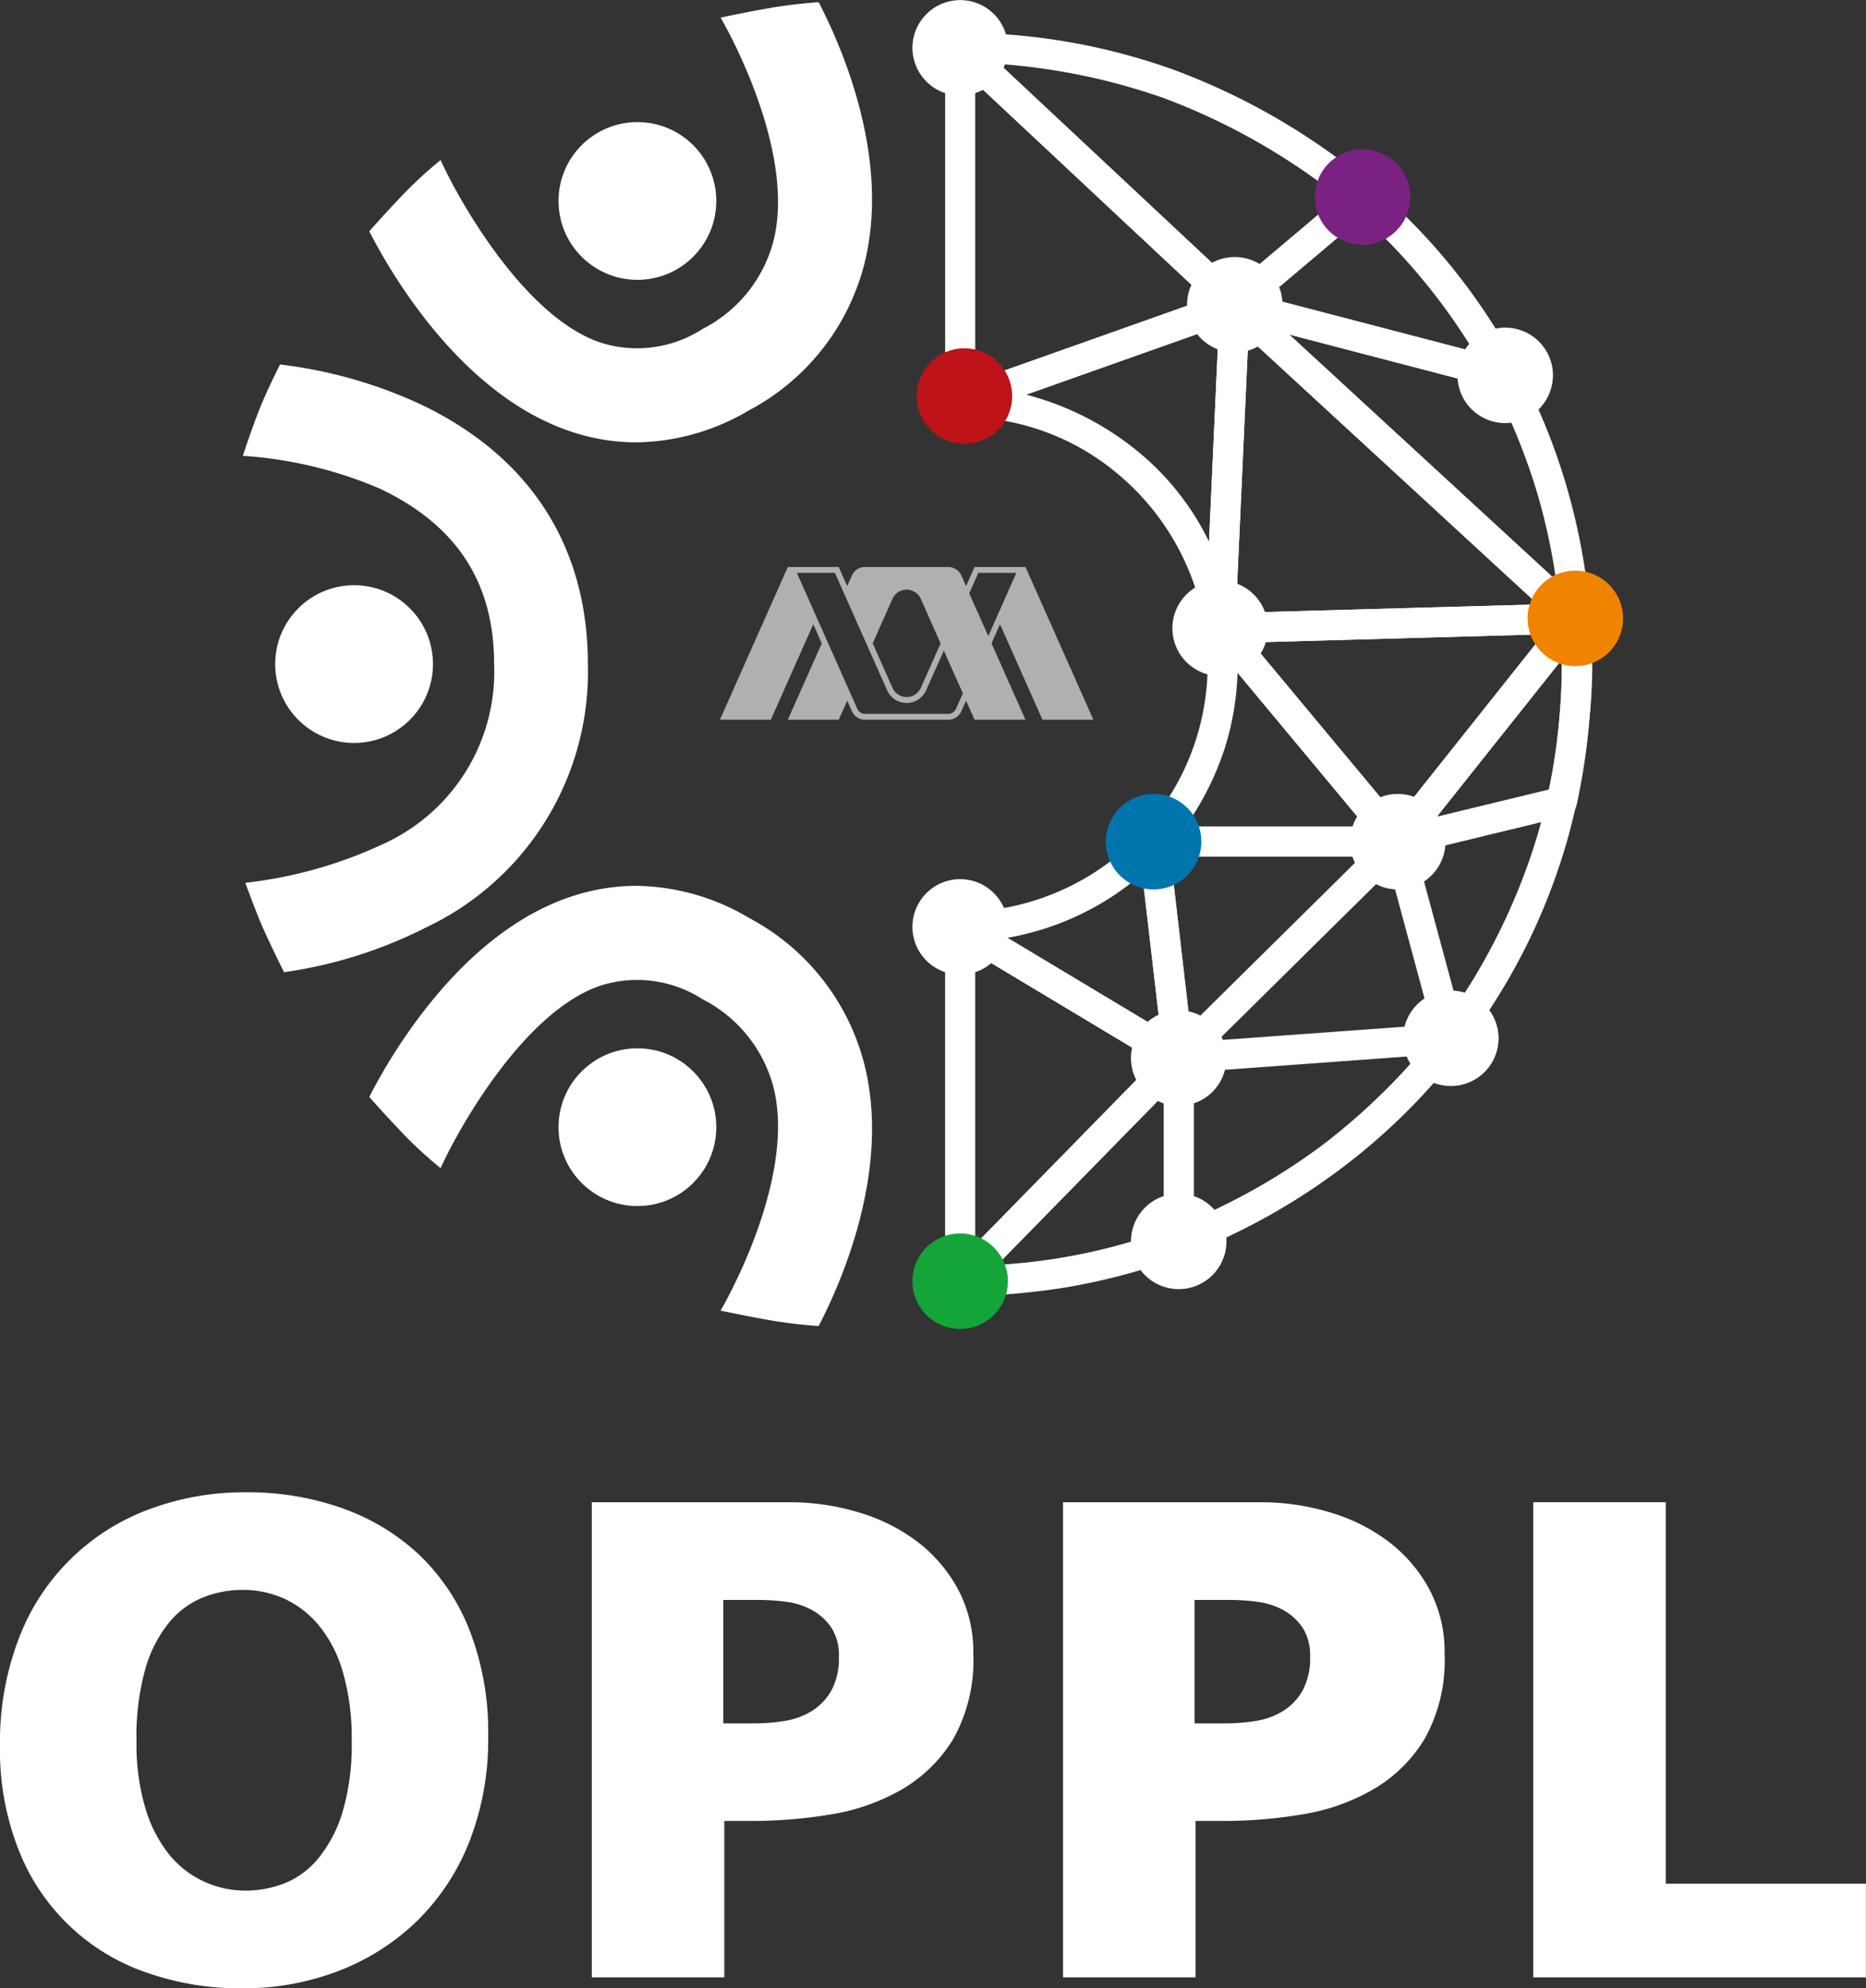
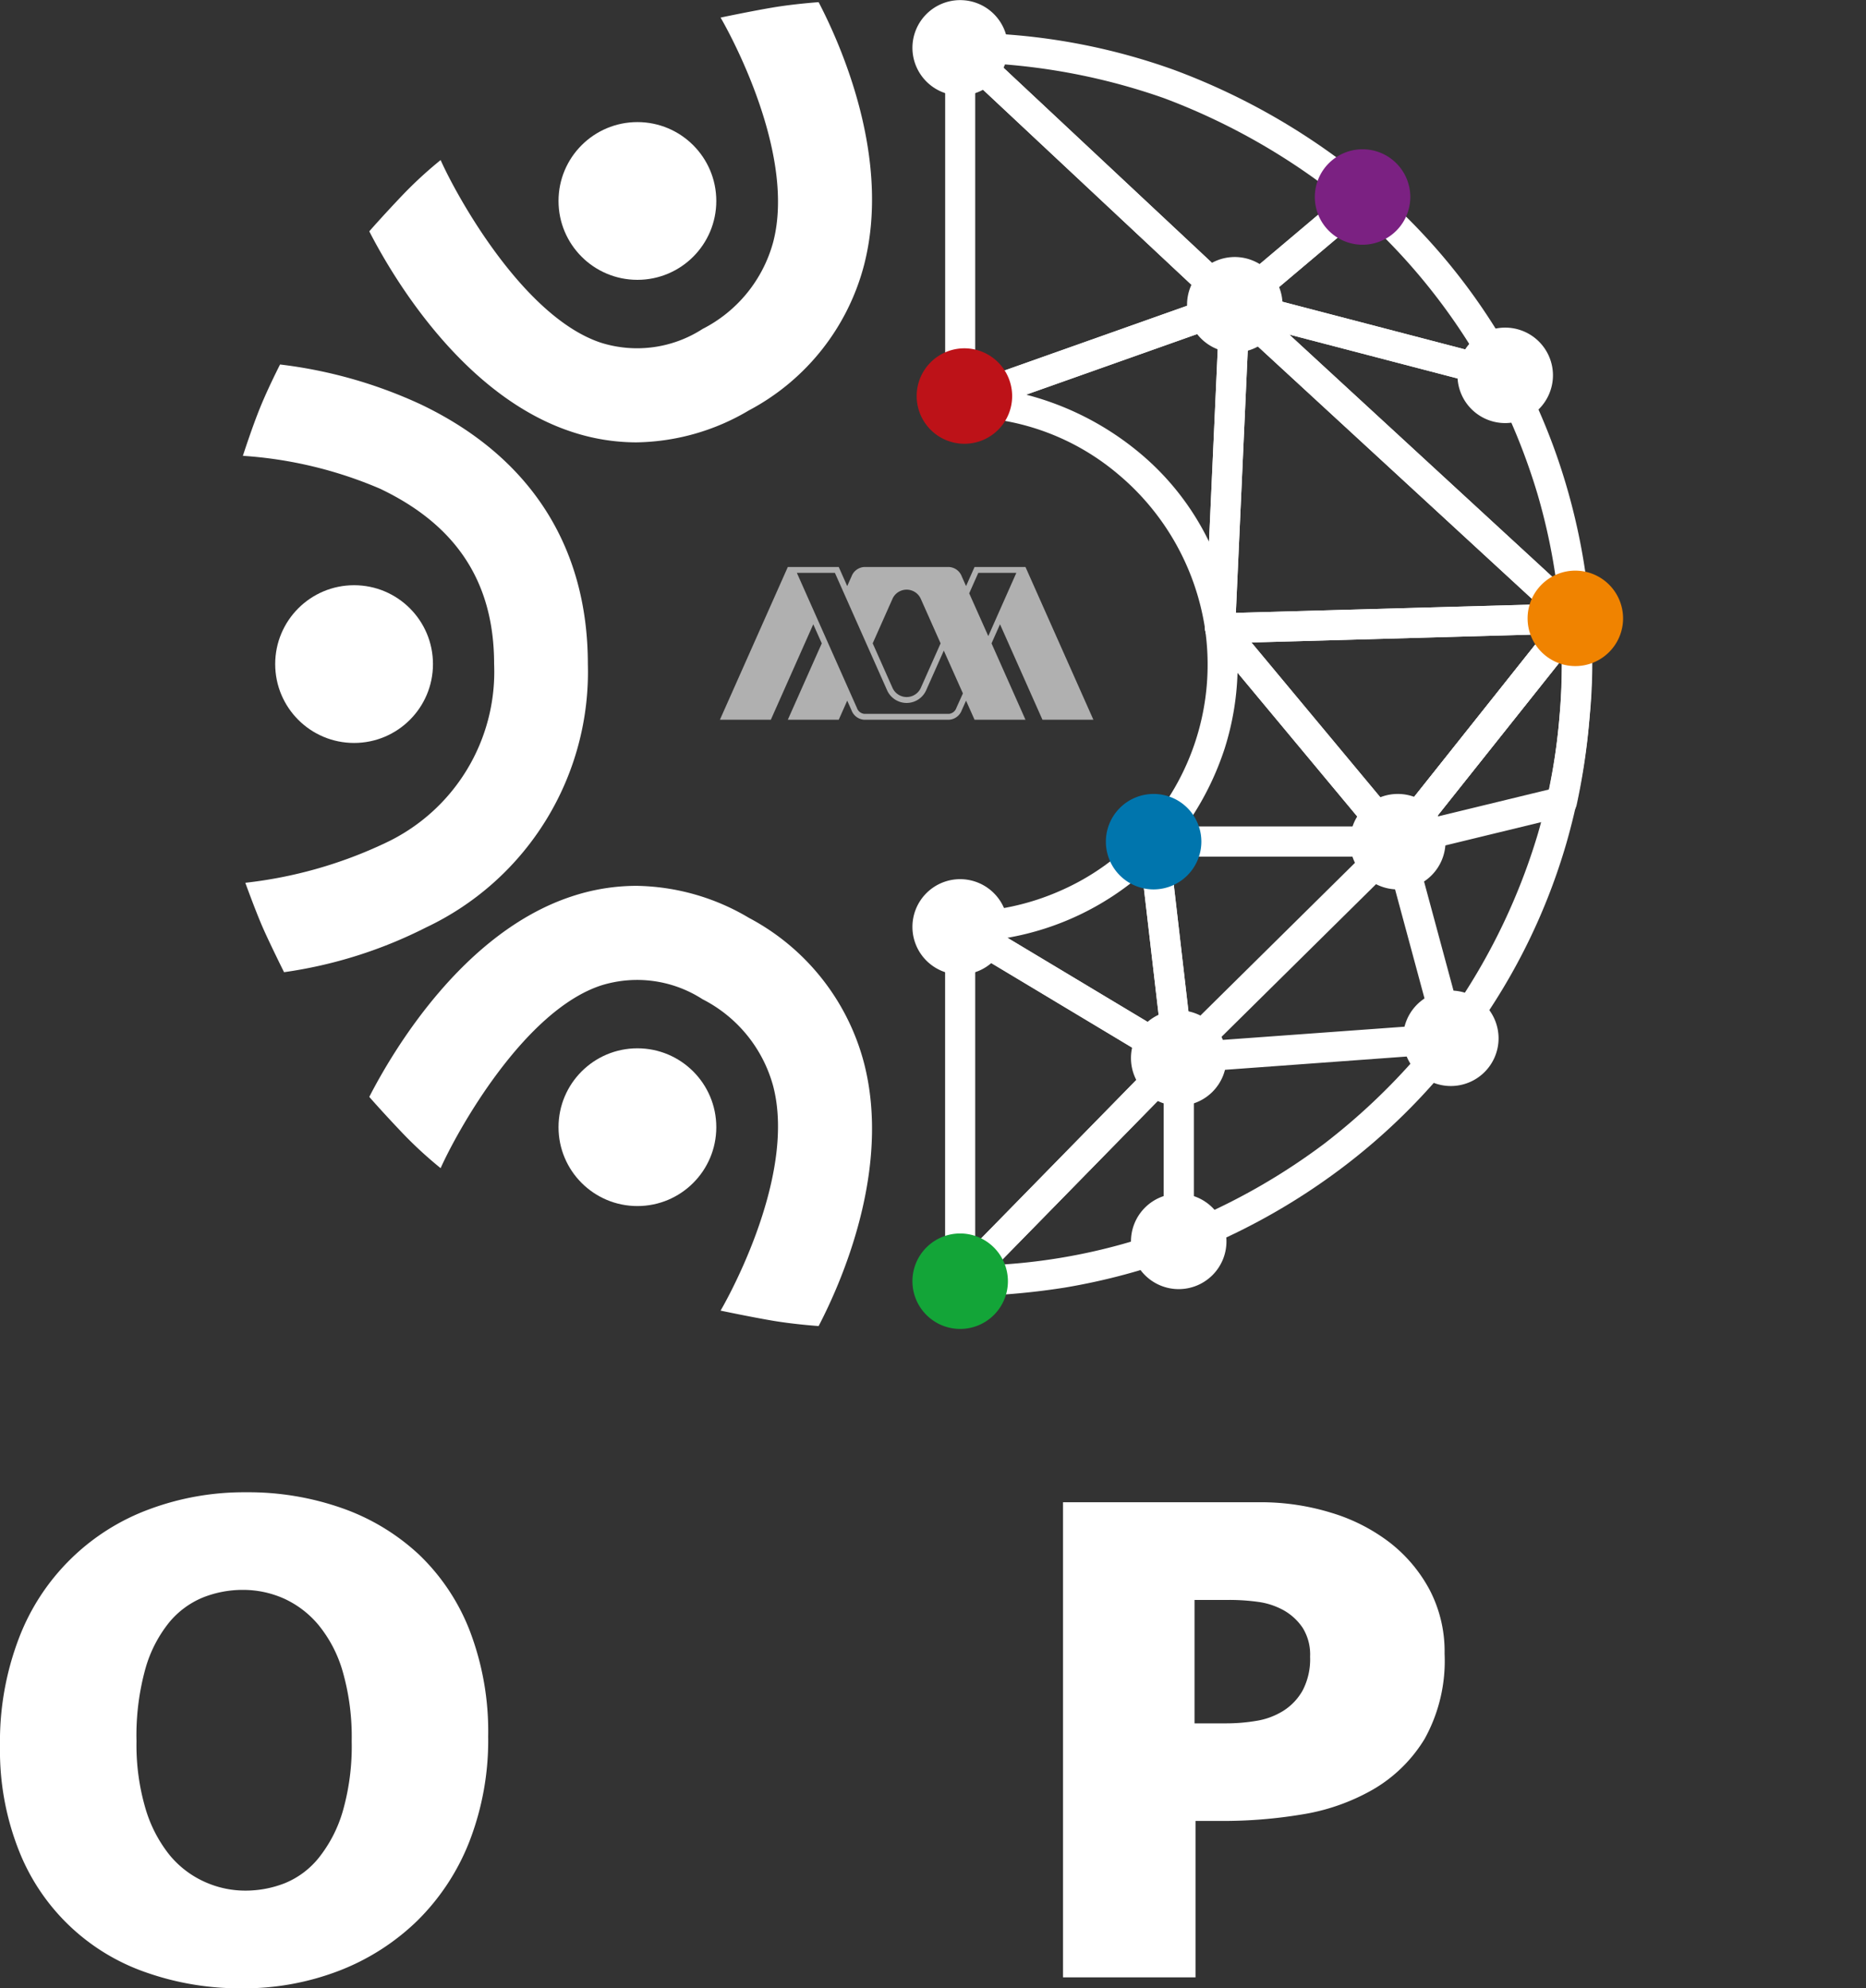
<svg xmlns="http://www.w3.org/2000/svg" width="97.716" height="104.143" viewBox="0 0 97.716 104.143">
  <rect x="0" y="0" width="97.716" height="104.143" fill="#333333" stroke="none" />
  <g id="Logo_footer" data-name="Logo footer" transform="translate(-36.189 -2586.53)">
    <g id="Grupo_939" data-name="Grupo 939">
      <g id="Grupo_938" data-name="Grupo 938">
        <g id="Grupo_933" data-name="Grupo 933">
          <g id="Grupo_918" data-name="Grupo 918">
            <path id="Trazado_2462" data-name="Trazado 2462" d="M86.47,2608.378a.787.787,0,0,1-.786-.786v-18.559a.786.786,0,0,1,1.324-.574l14.381,13.462a.786.786,0,0,1-.275,1.315l-14.381,5.1A.789.789,0,0,1,86.47,2608.378Zm.787-17.532v15.633l12.113-4.293Z" fill="#fff" />
          </g>
          <g id="Grupo_919" data-name="Grupo 919">
            <path id="Trazado_2463" data-name="Trazado 2463" d="M100.082,2620.227a.786.786,0,0,1-.782-.715,13.12,13.12,0,0,0-4.568-8.151,12.63,12.63,0,0,0-8.195-2.986.786.786,0,0,1-.329-1.524l14.38-5.1a.786.786,0,0,1,1.048.777l-.768,16.945a.786.786,0,0,1-.767.751ZM89.919,2607.2a15.234,15.234,0,0,1,5.8,2.931A13.942,13.942,0,0,1,99.5,2614.9l.511-11.276Z" fill="#fff" />
          </g>
          <g id="Grupo_920" data-name="Grupo 920">
            <path id="Trazado_2464" data-name="Trazado 2464" d="M100.851,2603.281a.786.786,0,0,1-.538-.212l-14.38-13.462a.787.787,0,0,1,.508-1.36,32.933,32.933,0,0,1,11.226,1.943,34.908,34.908,0,0,1,10.395,6.071.787.787,0,0,1-.016,1.188l-6.688,5.647A.782.782,0,0,1,100.851,2603.281Zm-12.322-13.4,12.349,11.56,5.434-4.588a33.994,33.994,0,0,0-9.175-5.184A32.994,32.994,0,0,0,88.529,2589.883Z" fill="#fff" />
          </g>
          <g id="Grupo_921" data-name="Grupo 921">
            <path id="Trazado_2465" data-name="Trazado 2465" d="M115.009,2606.977a.788.788,0,0,1-.2-.026l-14.158-3.695a.786.786,0,0,1-.309-1.362l6.687-5.646a.787.787,0,0,1,.986-.024,32.2,32.2,0,0,1,7.682,9.589.787.787,0,0,1-.69,1.164Zm-12.492-4.86,10.862,2.835a32.075,32.075,0,0,0-5.839-7.076Z" fill="#fff" />
          </g>
          <g id="Grupo_922" data-name="Grupo 922">
            <path id="Trazado_2466" data-name="Trazado 2466" d="M100.083,2620.227a.787.787,0,0,1-.786-.822l.769-16.946a.786.786,0,0,1,1.318-.542l17.833,16.425a.787.787,0,0,1-.511,1.365l-18.6.52Zm1.477-16.01-.653,14.414,15.822-.442Z" fill="#fff" />
          </g>
          <g id="Grupo_923" data-name="Grupo 923">
            <path id="Trazado_2467" data-name="Trazado 2467" d="M118.685,2619.707a.783.783,0,0,1-.533-.208l-17.834-16.426a.786.786,0,0,1,.731-1.339l14.159,3.7a.784.784,0,0,1,.485.374,32.306,32.306,0,0,1,2.508,6.118,33.173,33.173,0,0,1,1.268,6.956.785.785,0,0,1-.784.83ZM103.7,2604.052l13.975,12.872a31.631,31.631,0,0,0-.983-4.551,32.667,32.667,0,0,0-2.215-5.509Z" fill="#fff" />
          </g>
          <g id="Grupo_924" data-name="Grupo 924">
            <path id="Trazado_2468" data-name="Trazado 2468" d="M109.384,2631.4a.788.788,0,0,1-.605-.283l-9.3-11.174a.786.786,0,0,1,.583-1.289l18.6-.52a.77.77,0,0,1,.726.434.788.788,0,0,1-.088.841L110,2631.1a.781.781,0,0,1-.606.3Zm-7.662-11.219,7.648,9.187,7.647-9.615Z" fill="#fff" />
          </g>
          <g id="Grupo_925" data-name="Grupo 925">
            <path id="Trazado_2469" data-name="Trazado 2469" d="M112.165,2641.7a.814.814,0,0,1-.17-.018.789.789,0,0,1-.59-.563l-2.781-10.3a.787.787,0,0,1,.144-.694l9.3-11.7a.787.787,0,0,1,1.4.421,34.471,34.471,0,0,1-1.248,11.834,32.2,32.2,0,0,1-5.454,10.736A.784.784,0,0,1,112.165,2641.7Zm-1.919-10.909,2.252,8.343a32.756,32.756,0,0,0,4.217-8.909,31.769,31.769,0,0,0,1.254-9.144Z" fill="#fff" />
          </g>
          <g id="Grupo_926" data-name="Grupo 926">
            <path id="Trazado_2470" data-name="Trazado 2470" d="M97.913,2642.738a.789.789,0,0,1-.781-.7l-1.312-11.337a.786.786,0,0,1,.781-.876h12.783a.786.786,0,0,1,.553,1.345l-11.471,11.337A.791.791,0,0,1,97.913,2642.738Zm-.429-11.337,1.025,8.856,8.96-8.856Z" fill="#fff" />
          </g>
          <g id="Grupo_927" data-name="Grupo 927">
            <path id="Trazado_2471" data-name="Trazado 2471" d="M109.384,2631.4H96.6a.786.786,0,0,1-.555-1.343,12.918,12.918,0,0,0,3.263-10.477.786.786,0,0,1,1.378-.643l9.3,11.174a.786.786,0,0,1-.6,1.289Zm-11.128-1.572h9.45l-6.712-8.064a14.554,14.554,0,0,1-.666,3.947A15.165,15.165,0,0,1,98.256,2629.829Z" fill="#fff" />
          </g>
          <g id="Grupo_928" data-name="Grupo 928">
            <path id="Trazado_2472" data-name="Trazado 2472" d="M97.913,2642.738a.781.781,0,0,1-.4-.113l-11.443-6.87a.787.787,0,0,1,.442-1.46,12.934,12.934,0,0,0,5.211-1.113,12.6,12.6,0,0,0,4.274-3.066.786.786,0,0,1,1.389.409l1.313,11.336a.789.789,0,0,1-.782.877Zm-8.96-7.084,8,4.8L96,2632.3a14.6,14.6,0,0,1-7.052,3.349Z" fill="#fff" />
          </g>
          <g id="Grupo_929" data-name="Grupo 929">
            <path id="Trazado_2473" data-name="Trazado 2473" d="M97.913,2652.34a.787.787,0,0,1-.786-.787v-9.6a.786.786,0,0,1,.73-.784l14.251-1.035a.786.786,0,0,1,.7,1.238,32.6,32.6,0,0,1-6.306,6.3,33.824,33.824,0,0,1-8.324,4.619A.777.777,0,0,1,97.913,2652.34Zm.787-9.657v7.706a33.082,33.082,0,0,0,6.844-3.962,33.486,33.486,0,0,0,4.875-4.6Z" fill="#fff" />
          </g>
          <g id="Grupo_930" data-name="Grupo 930">
            <path id="Trazado_2474" data-name="Trazado 2474" d="M86.47,2654.426a.787.787,0,0,1-.561-1.337L97.352,2641.4a.786.786,0,0,1,1.348.55v9.6a.787.787,0,0,1-.5.732,33.157,33.157,0,0,1-6.241,1.687A37.283,37.283,0,0,1,86.47,2654.426Zm10.657-10.547-8.717,8.9a30.731,30.731,0,0,0,8.717-1.776Z" fill="#fff" />
          </g>
          <g id="Grupo_931" data-name="Grupo 931">
            <path id="Trazado_2475" data-name="Trazado 2475" d="M86.47,2654.426a.774.774,0,0,1-.3-.059.786.786,0,0,1-.489-.728V2635.08a.786.786,0,0,1,1.191-.674l11.443,6.871a.786.786,0,0,1,.157,1.224l-11.443,11.688A.782.782,0,0,1,86.47,2654.426Zm.787-17.956v15.242l9.4-9.6Z" fill="#fff" />
          </g>
          <g id="Grupo_932" data-name="Grupo 932">
            <path id="Trazado_2476" data-name="Trazado 2476" d="M109.384,2631.4a.786.786,0,0,1-.616-1.275l9.3-11.7a.787.787,0,0,1,1.4.4,28.6,28.6,0,0,1-.036,5.254,34.825,34.825,0,0,1-.679,4.608.785.785,0,0,1-.582.595l-8.6,2.089A.778.778,0,0,1,109.384,2631.4Zm8.606-10.344-6.563,8.252,5.887-1.43a32.1,32.1,0,0,0,.548-3.911C117.963,2622.845,117.992,2621.853,117.99,2621.057Z" fill="#fff" />
          </g>
        </g>
        <g id="Grupo_934" data-name="Grupo 934">
          <path id="Trazado_2477" data-name="Trazado 2477" d="M86.47,2591.536a2.5,2.5,0,1,0-2.5-2.5A2.505,2.505,0,0,0,86.47,2591.536Z" fill="#fff" />
          <path id="Trazado_2478" data-name="Trazado 2478" d="M100.851,2599.992a2.5,2.5,0,1,0,2.5,2.5A2.506,2.506,0,0,0,100.851,2599.992Z" fill="#fff" />
          <path id="Trazado_2479" data-name="Trazado 2479" d="M86.692,2604.774a2.5,2.5,0,1,0,2.5,2.5A2.506,2.506,0,0,0,86.692,2604.774Z" fill="#bd1218" />
          <path id="Trazado_2480" data-name="Trazado 2480" d="M110.042,2596.849a2.5,2.5,0,1,0-2.5,2.5A2.506,2.506,0,0,0,110.042,2596.849Z" fill="#7b2182" />
          <path id="Trazado_2481" data-name="Trazado 2481" d="M117.512,2606.19a2.5,2.5,0,1,0-2.5,2.5A2.506,2.506,0,0,0,117.512,2606.19Z" fill="#fff" />
-           <path id="Trazado_2482" data-name="Trazado 2482" d="M100.083,2616.938a2.5,2.5,0,1,0,2.5,2.5A2.506,2.506,0,0,0,100.083,2616.938Z" fill="#fff" />
+           <path id="Trazado_2482" data-name="Trazado 2482" d="M100.083,2616.938A2.506,2.506,0,0,0,100.083,2616.938Z" fill="#fff" />
          <path id="Trazado_2483" data-name="Trazado 2483" d="M118.684,2616.418a2.5,2.5,0,1,0,2.5,2.5A2.505,2.505,0,0,0,118.684,2616.418Z" fill="#f08300" />
          <path id="Trazado_2484" data-name="Trazado 2484" d="M111.886,2630.615a2.5,2.5,0,1,0-2.5,2.5A2.506,2.506,0,0,0,111.886,2630.615Z" fill="#fff" />
          <path id="Trazado_2485" data-name="Trazado 2485" d="M99.1,2630.615a2.5,2.5,0,1,0-2.5,2.5A2.505,2.505,0,0,0,99.1,2630.615Z" fill="#0075ad" />
          <path id="Trazado_2486" data-name="Trazado 2486" d="M86.47,2632.578a2.5,2.5,0,1,0,2.5,2.5A2.505,2.505,0,0,0,86.47,2632.578Z" fill="#fff" />
          <path id="Trazado_2487" data-name="Trazado 2487" d="M97.914,2639.449a2.5,2.5,0,1,0,2.5,2.5A2.5,2.5,0,0,0,97.914,2639.449Z" fill="#fff" />
          <path id="Trazado_2488" data-name="Trazado 2488" d="M112.164,2638.413a2.5,2.5,0,1,0,2.5,2.5A2.506,2.506,0,0,0,112.164,2638.413Z" fill="#fff" />
          <path id="Trazado_2489" data-name="Trazado 2489" d="M97.914,2649.051a2.5,2.5,0,1,0,2.5,2.5A2.5,2.5,0,0,0,97.914,2649.051Z" fill="#fff" />
          <path id="Trazado_2490" data-name="Trazado 2490" d="M86.47,2651.136a2.5,2.5,0,1,0,2.5,2.5A2.506,2.506,0,0,0,86.47,2651.136Z" fill="#13a538" />
        </g>
        <circle id="Elipse_163" data-name="Elipse 163" cx="4.131" cy="4.131" r="4.131" transform="translate(65.437 2592.925)" fill="#fff" />
        <g id="Grupo_935" data-name="Grupo 935">
          <path id="Trazado_2491" data-name="Trazado 2491" d="M69.509,2609.7a10.782,10.782,0,0,1-3.382-.553c-5.685-1.87-9.369-8.1-10.6-10.5,0,0,.625-.72,1.68-1.833a21.413,21.413,0,0,1,2.056-1.9c.888,1.987,4.376,8.252,8.411,9.572a6.315,6.315,0,0,0,5.306-.726,7.229,7.229,0,0,0,3.7-4.558c1.274-4.9-2.72-11.691-2.757-11.751,0,0,1.536-.324,2.7-.522s2.435-.285,2.435-.285c1.188,2.281,3.812,8.209,2.379,13.768a12.057,12.057,0,0,1-6.025,7.61A11.837,11.837,0,0,1,69.509,2609.7Z" fill="#fff" />
        </g>
        <circle id="Elipse_164" data-name="Elipse 164" cx="4.131" cy="4.131" r="4.131" transform="translate(65.437 2641.438)" fill="#fff" />
        <circle id="Elipse_165" data-name="Elipse 165" cx="4.131" cy="4.131" r="4.131" transform="translate(50.6 2617.182)" fill="#fff" />
        <g id="Grupo_936" data-name="Grupo 936">
          <path id="Trazado_2492" data-name="Trazado 2492" d="M69.509,2632.928a10.783,10.783,0,0,0-3.382.554c-5.685,1.87-9.369,8.1-10.6,10.5,0,0,.625.721,1.68,1.833a21.353,21.353,0,0,0,2.056,1.9c.888-1.987,4.376-8.253,8.411-9.572a6.314,6.314,0,0,1,5.306.725,7.233,7.233,0,0,1,3.7,4.559c1.274,4.9-2.72,11.69-2.757,11.75,0,0,1.536.324,2.7.523s2.435.285,2.435.285c1.188-2.282,3.812-8.209,2.379-13.768a12.055,12.055,0,0,0-6.025-7.61A11.829,11.829,0,0,0,69.509,2632.928Z" fill="#fff" />
        </g>
        <g id="Grupo_937" data-name="Grupo 937">
          <path id="Trazado_2493" data-name="Trazado 2493" d="M49.035,2632.768a23.032,23.032,0,0,0,7.311-2.074,9.9,9.9,0,0,0,5.718-9.381c0-4.267-1.954-7.272-5.975-9.186a21.851,21.851,0,0,0-7.181-1.722s.476-1.479.909-2.542,1.038-2.242,1.038-2.242A24.359,24.359,0,0,1,58.2,2607.7c5.739,2.731,8.773,7.439,8.773,13.615a14.8,14.8,0,0,1-8.477,13.794,23.74,23.74,0,0,1-7.432,2.342s-.775-1.555-1.141-2.4S49.035,2632.768,49.035,2632.768Z" fill="#fff" />
        </g>
      </g>
      <path id="Trazado_2494" data-name="Trazado 2494" d="M90.779,2624.228h2.667l-3.556-8H87.223l-.445,1-.224-.505a.76.76,0,0,0-.664-.495H81.444a.757.757,0,0,0-.663.493l-.226.507-.444-1H77.444l-3.556,8h2.667l2.222-5,.445,1-1.778,4h2.667l.444-1,.226.507a.757.757,0,0,0,.663.493h4.445a.76.76,0,0,0,.665-.5l.224-.5.445,1H89.89l-1.778-4,.444-1Zm-7.854-6.332h0a.8.8,0,0,1,.409-.41.812.812,0,0,1,1.073.408h0l1.038,2.334-1.036,2.331h0a.813.813,0,0,1-1.483,0h0l-1.037-2.333Zm3.347,5.711a.463.463,0,0,1-.383.313H81.444a.463.463,0,0,1-.382-.312l-3.144-7.073H79.91l2.734,6.152h0a1.122,1.122,0,0,0,1.022.662,1.123,1.123,0,0,0,1.023-.665h0l.924-2.077,1,2.241h0Zm1.671-3.759h0l-1-2.241h0l.476-1.072h1.992Z" fill="#b0b0b0" />
    </g>
    <g id="Grupo_940" data-name="Grupo 940">
      <path id="Trazado_2495" data-name="Trazado 2495" d="M61.753,2677.473a14.663,14.663,0,0,1-.991,5.531,11.914,11.914,0,0,1-2.739,4.147,12.12,12.12,0,0,1-4.095,2.608,13.864,13.864,0,0,1-5.061.914,14.785,14.785,0,0,1-5.035-.835,11.017,11.017,0,0,1-6.678-6.443,14.225,14.225,0,0,1-.965-5.4,15.152,15.152,0,0,1,.991-5.661,11.587,11.587,0,0,1,6.835-6.756,14.213,14.213,0,0,1,5.061-.887,14.789,14.789,0,0,1,5.034.835,11.469,11.469,0,0,1,4.017,2.426,11.028,11.028,0,0,1,2.661,3.991A14.745,14.745,0,0,1,61.753,2677.473Zm-7.147.261a12.424,12.424,0,0,0-.47-3.652,6.807,6.807,0,0,0-1.278-2.452,5.109,5.109,0,0,0-1.826-1.383,5.243,5.243,0,0,0-2.113-.443,5.639,5.639,0,0,0-2.086.391,4.525,4.525,0,0,0-1.775,1.3,6.8,6.8,0,0,0-1.252,2.427,13.1,13.1,0,0,0-.469,3.808,11.774,11.774,0,0,0,.469,3.521,7.1,7.1,0,0,0,1.252,2.427,5.062,5.062,0,0,0,1.827,1.408,5.158,5.158,0,0,0,2.138.47,5.629,5.629,0,0,0,2.087-.392,4.419,4.419,0,0,0,1.774-1.33,7.064,7.064,0,0,0,1.252-2.426A12.369,12.369,0,0,0,54.606,2677.734Z" fill="#fff" />
-       <path id="Trazado_2496" data-name="Trazado 2496" d="M67.179,2665.213h10.33a12.489,12.489,0,0,1,3.7.548,9.514,9.514,0,0,1,3.078,1.565,7.768,7.768,0,0,1,2.087,2.478,6.959,6.959,0,0,1,.783,3.339,8.44,8.44,0,0,1-1.043,4.461,7.657,7.657,0,0,1-2.713,2.66,10.927,10.927,0,0,1-3.731,1.305,25.211,25.211,0,0,1-4.1.338H74.118v8.192H67.179Zm6.887,11.582h1.67a9.391,9.391,0,0,0,1.564-.131,3.791,3.791,0,0,0,1.409-.521,3,3,0,0,0,1.017-1.07,3.52,3.52,0,0,0,.392-1.773,2.634,2.634,0,0,0-.392-1.513,2.939,2.939,0,0,0-.991-.914,3.813,3.813,0,0,0-1.356-.443,11.008,11.008,0,0,0-1.487-.1H74.066Z" fill="#fff" />
      <path id="Trazado_2497" data-name="Trazado 2497" d="M91.856,2665.213h10.329a12.5,12.5,0,0,1,3.705.548,9.525,9.525,0,0,1,3.078,1.565,7.768,7.768,0,0,1,2.087,2.478,6.97,6.97,0,0,1,.782,3.339,8.43,8.43,0,0,1-1.043,4.461,7.649,7.649,0,0,1-2.713,2.66,10.922,10.922,0,0,1-3.73,1.305,25.223,25.223,0,0,1-4.1.338H98.794v8.192H91.856Zm6.887,11.582h1.669a9.412,9.412,0,0,0,1.565-.131,3.786,3.786,0,0,0,1.408-.521,3,3,0,0,0,1.018-1.07,3.531,3.531,0,0,0,.391-1.773,2.642,2.642,0,0,0-.391-1.513,2.942,2.942,0,0,0-.992-.914,3.807,3.807,0,0,0-1.356-.443,11,11,0,0,0-1.487-.1H98.743Z" fill="#fff" />
-       <path id="Trazado_2498" data-name="Trazado 2498" d="M116.48,2665.213h6.939v19.981H133.9v4.905H116.48Z" fill="#fff" />
    </g>
  </g>
</svg>